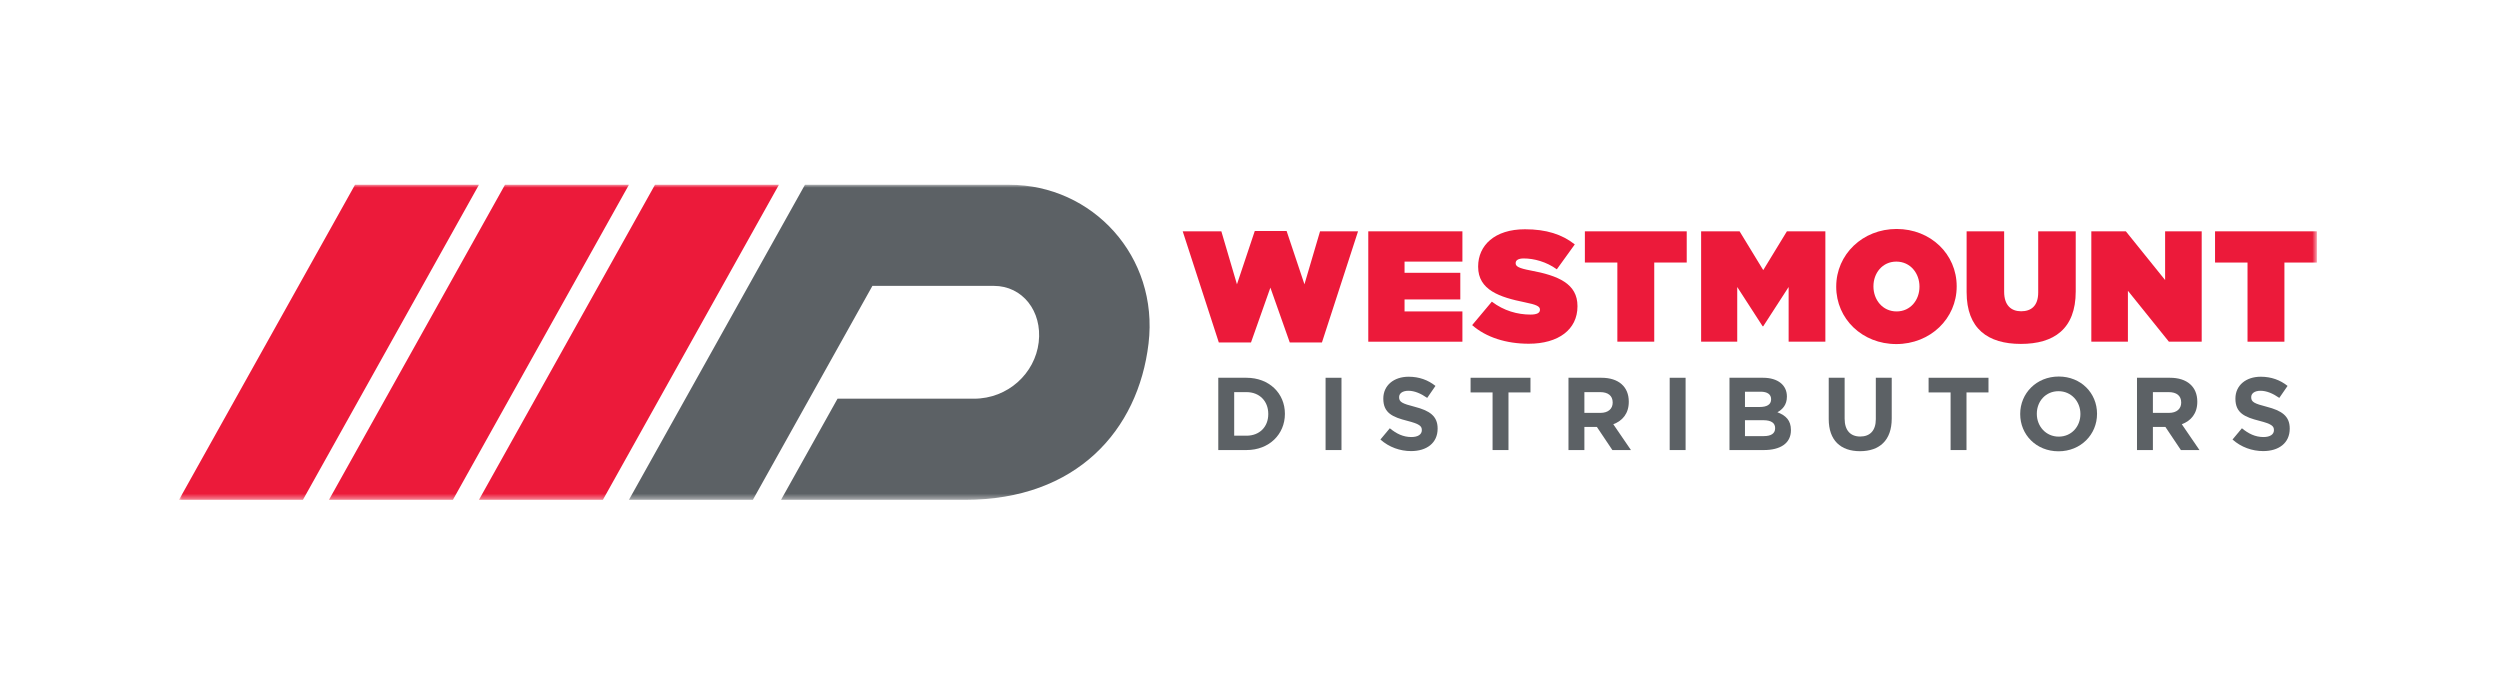
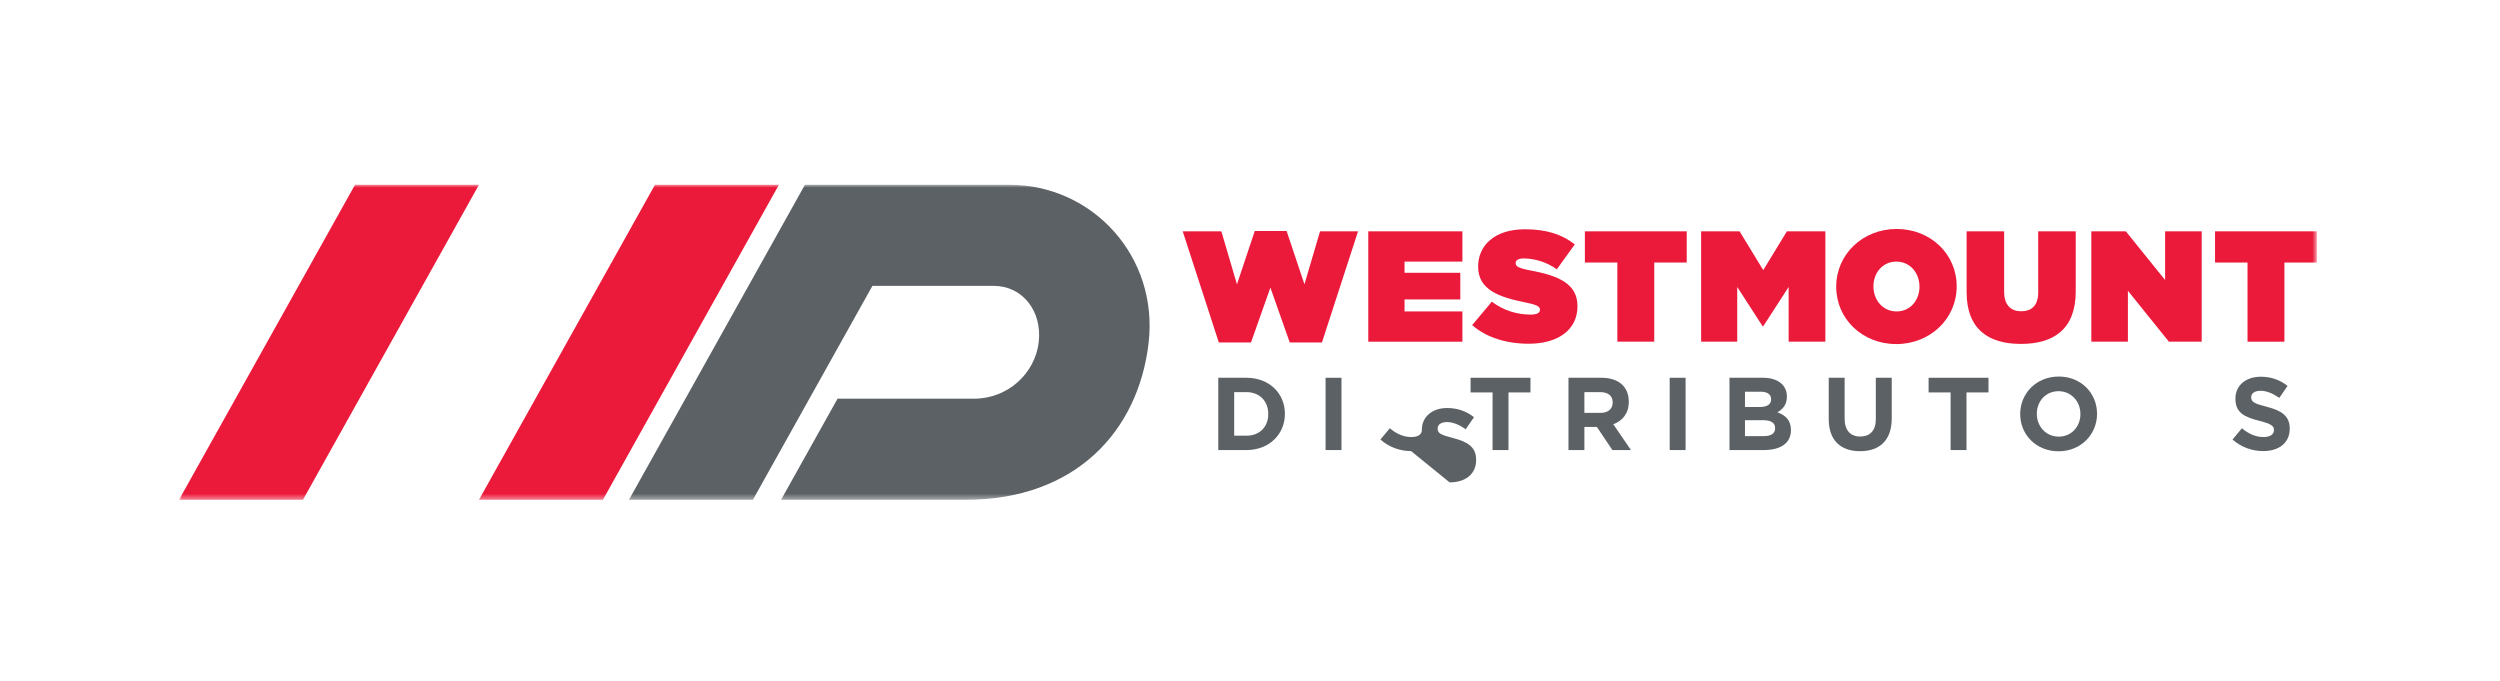
<svg xmlns="http://www.w3.org/2000/svg" height="118" viewBox="0 0 433 118" width="433">
  <mask id="a" fill="#fff">
    <path d="m0 54.569h370.286v-54.569h-370.286z" fill="#fff" fill-rule="evenodd" />
  </mask>
  <g fill="none" fill-rule="evenodd" transform="translate(31 32)">
    <g fill="#5c6165">
      <path d="m188.664 39.689c0-2.218-1.521-3.774-3.774-3.774h-2.129v7.548h2.129c2.253 0 3.774-1.52 3.774-3.738zm-3.774 6.261h-4.884v-12.521h4.884c3.934 0 6.654 2.701 6.654 6.224v.036c0 3.524-2.72 6.261-6.654 6.261z" />
      <path d="m198.59 45.95h2.755v-12.521h-2.755z" mask="url(#a)" />
-       <path d="m213.401 46.128c-1.896 0-3.81-.662-5.313-2.004l1.627-1.949c1.127.93 2.308 1.52 3.739 1.52 1.127 0 1.807-.447 1.807-1.181v-.036c0-.697-.43-1.055-2.523-1.592-2.522-.644-4.149-1.341-4.149-3.827v-.036c0-2.272 1.825-3.774 4.383-3.774 1.824 0 3.38.572 4.65 1.591l-1.431 2.076c-1.109-.769-2.2-1.234-3.255-1.234-1.055 0-1.61.482-1.61 1.091v.035c0 .823.536 1.091 2.701 1.647 2.54.661 3.97 1.574 3.97 3.755v.036c0 2.487-1.896 3.882-4.597 3.882" mask="url(#a)" />
+       <path d="m213.401 46.128c-1.896 0-3.81-.662-5.313-2.004l1.627-1.949c1.127.93 2.308 1.52 3.739 1.52 1.127 0 1.807-.447 1.807-1.181v-.036v-.036c0-2.272 1.825-3.774 4.383-3.774 1.824 0 3.38.572 4.65 1.591l-1.431 2.076c-1.109-.769-2.2-1.234-3.255-1.234-1.055 0-1.61.482-1.61 1.091v.035c0 .823.536 1.091 2.701 1.647 2.54.661 3.97 1.574 3.97 3.755v.036c0 2.487-1.896 3.882-4.597 3.882" mask="url(#a)" />
      <path d="m230.269 35.968v9.981h-2.755v-9.981h-3.81v-2.54h10.374v2.54z" mask="url(#a)" />
      <path d="m248.316 37.704c0-1.181-.823-1.789-2.164-1.789h-2.737v3.595h2.791c1.341 0 2.111-.715 2.111-1.77zm-.053 8.246-2.684-4.006h-2.164v4.006h-2.755v-12.521h5.724c2.952 0 4.722 1.555 4.722 4.132v.036c0 2.021-1.091 3.29-2.684 3.881l3.059 4.472z" mask="url(#a)" />
      <path d="m258.19 45.95h2.755v-12.521h-2.755z" mask="url(#a)" />
      <path d="m276.452 42.139c0-.84-.625-1.359-2.039-1.359h-3.184v2.753h3.273c1.217 0 1.95-.429 1.95-1.359zm-.697-5.008c0-.823-.644-1.288-1.807-1.288h-2.719v2.648h2.541c1.216 0 1.985-.394 1.985-1.324zm-1.253 8.819h-5.956v-12.522h5.813c2.558 0 4.132 1.27 4.132 3.238v.035c0 1.413-.751 2.201-1.645 2.701 1.449.554 2.343 1.396 2.343 3.077v.035c0 2.29-1.86 3.435-4.687 3.435z" mask="url(#a)" />
      <path d="m291.155 46.146c-3.362 0-5.42-1.878-5.42-5.563v-7.155h2.755v7.083c0 2.04 1.019 3.095 2.701 3.095 1.681 0 2.701-1.019 2.701-3.005v-7.172h2.755v7.065c0 3.791-2.128 5.652-5.492 5.652" mask="url(#a)" />
      <path d="m309.597 35.968v9.981h-2.755v-9.981h-3.81v-2.54h10.374v2.54z" mask="url(#a)" />
      <path d="m329.326 39.689c0-2.147-1.574-3.935-3.792-3.935-2.218 0-3.756 1.753-3.756 3.899v.036c0 2.147 1.575 3.935 3.792 3.935s3.756-1.753 3.756-3.899zm-3.792 6.475c-3.863 0-6.636-2.879-6.636-6.439v-.036c0-3.559 2.809-6.475 6.672-6.475 3.863 0 6.636 2.879 6.636 6.439v.036c0 3.56-2.808 6.475-6.672 6.475z" mask="url(#a)" />
-       <path d="m346.783 37.704c0-1.181-.823-1.789-2.164-1.789h-2.737v3.595h2.791c1.341 0 2.111-.715 2.111-1.77zm-.053 8.246-2.684-4.006h-2.164v4.006h-2.755v-12.521h5.724c2.951 0 4.722 1.555 4.722 4.132v.036c0 2.021-1.091 3.29-2.684 3.881l3.059 4.472z" mask="url(#a)" />
      <path d="m360.985 46.128c-1.897 0-3.81-.662-5.313-2.004l1.627-1.949c1.127.93 2.308 1.52 3.739 1.52 1.127 0 1.807-.447 1.807-1.181v-.036c0-.697-.43-1.055-2.523-1.592-2.522-.644-4.149-1.341-4.149-3.827v-.036c0-2.272 1.825-3.774 4.383-3.774 1.824 0 3.38.572 4.65 1.591l-1.431 2.076c-1.109-.769-2.2-1.234-3.255-1.234-1.056 0-1.611.482-1.611 1.091v.035c0 .823.537 1.091 2.701 1.647 2.541.661 3.971 1.574 3.971 3.755v.036c0 2.487-1.896 3.882-4.597 3.882" mask="url(#a)" />
    </g>
    <path d="m173.846 8.066h6.691l2.703 9.176 3.086-9.23h5.516l3.087 9.23 2.703-9.176h6.581l-6.254 19.253h-5.571l-3.358-9.503-3.359 9.503h-5.571z" fill="#ec1a3a" mask="url(#a)" />
    <path d="m205.986 8.066h16.303v5.244h-10.022v1.939h9.658v4.615h-9.658v2.075h10.022v5.244h-16.303z" fill="#ec1a3a" mask="url(#a)" />
    <path d="m223.974 24.315 3.413-4.069c2.076 1.584 4.452 2.239 6.691 2.239 1.147 0 1.639-.3 1.639-.819v-.055c0-.547-.6-.848-2.649-1.257-4.287-.873-8.056-2.102-8.056-6.144v-.055c0-3.633 2.84-6.446 8.11-6.446 3.687 0 6.417.874 8.63 2.622l-3.113 4.315c-1.802-1.31-3.96-1.883-5.734-1.883-.957 0-1.393.327-1.393.792v.053c0 .519.518.848 2.54 1.229 4.888.901 8.165 2.321 8.165 6.172v.053c0 4.015-3.304 6.473-8.438 6.473-3.878 0-7.373-1.092-9.803-3.223" fill="#ec1a3a" mask="url(#a)" />
    <path d="m249.125 13.473h-5.625v-5.407h17.641v5.407h-5.626v13.709h-6.389z" fill="#ec1a3a" mask="url(#a)" />
    <path d="m263.635 8.066h6.663l4.096 6.718 4.097-6.718h6.663v19.116h-6.363v-9.476l-4.397 6.8h-.109l-4.396-6.8v9.476h-6.254z" fill="#ec1a3a" mask="url(#a)" />
    <path d="m301.454 17.679v-.055c0-2.267-1.556-4.315-4.015-4.315-2.431 0-3.959 2.021-3.959 4.26v.055c0 2.266 1.556 4.315 4.013 4.315 2.431 0 3.96-2.021 3.96-4.26m-14.419 0v-.055c0-5.544 4.561-9.968 10.459-9.968 5.899 0 10.405 4.369 10.405 9.913v.055c0 5.543-4.561 9.968-10.46 9.968-5.899 0-10.404-4.369-10.404-9.913" fill="#ec1a3a" mask="url(#a)" />
    <path d="m309.618 18.608v-10.542h6.5v10.46c0 2.376 1.228 3.386 2.949 3.386s2.95-.928 2.95-3.249v-10.596h6.499v10.405c0 6.526-3.795 9.094-9.503 9.094s-9.394-2.622-9.394-8.957" fill="#ec1a3a" mask="url(#a)" />
    <path d="m331.217 8.066h5.98l6.8 8.438v-8.438h6.336v19.116h-5.68l-7.1-8.821v8.821h-6.336z" fill="#ec1a3a" mask="url(#a)" />
    <path d="m358.27 13.473h-5.625v-5.407h17.641v5.407h-5.625v13.709h-6.391z" fill="#ec1a3a" mask="url(#a)" />
-     <path d="m47.444 54.569h-21.467l30.488-54.569h21.467z" fill="#ec1a3a" mask="url(#a)" />
    <path d="m21.467 54.569h-21.466l30.488-54.569h21.466z" fill="#ec1a3a" mask="url(#a)" />
    <path d="m73.421 54.569h-21.467l30.489-54.569h21.466z" fill="#ec1a3a" mask="url(#a)" />
    <path d="m108.419-0-30.488 54.569h21.467l20.702-37.054h21.05c4.924 0 8.395 4.375 7.753 9.77-.642 5.395-5.336 9.769-11.218 9.769h-23.624l-9.786 17.515h31.897c19.251 0 29.964-12.005 31.756-27.074 1.792-15.069-9.689-27.495-24.126-27.495z" fill="#5c6165" mask="url(#a)" />
  </g>
</svg>